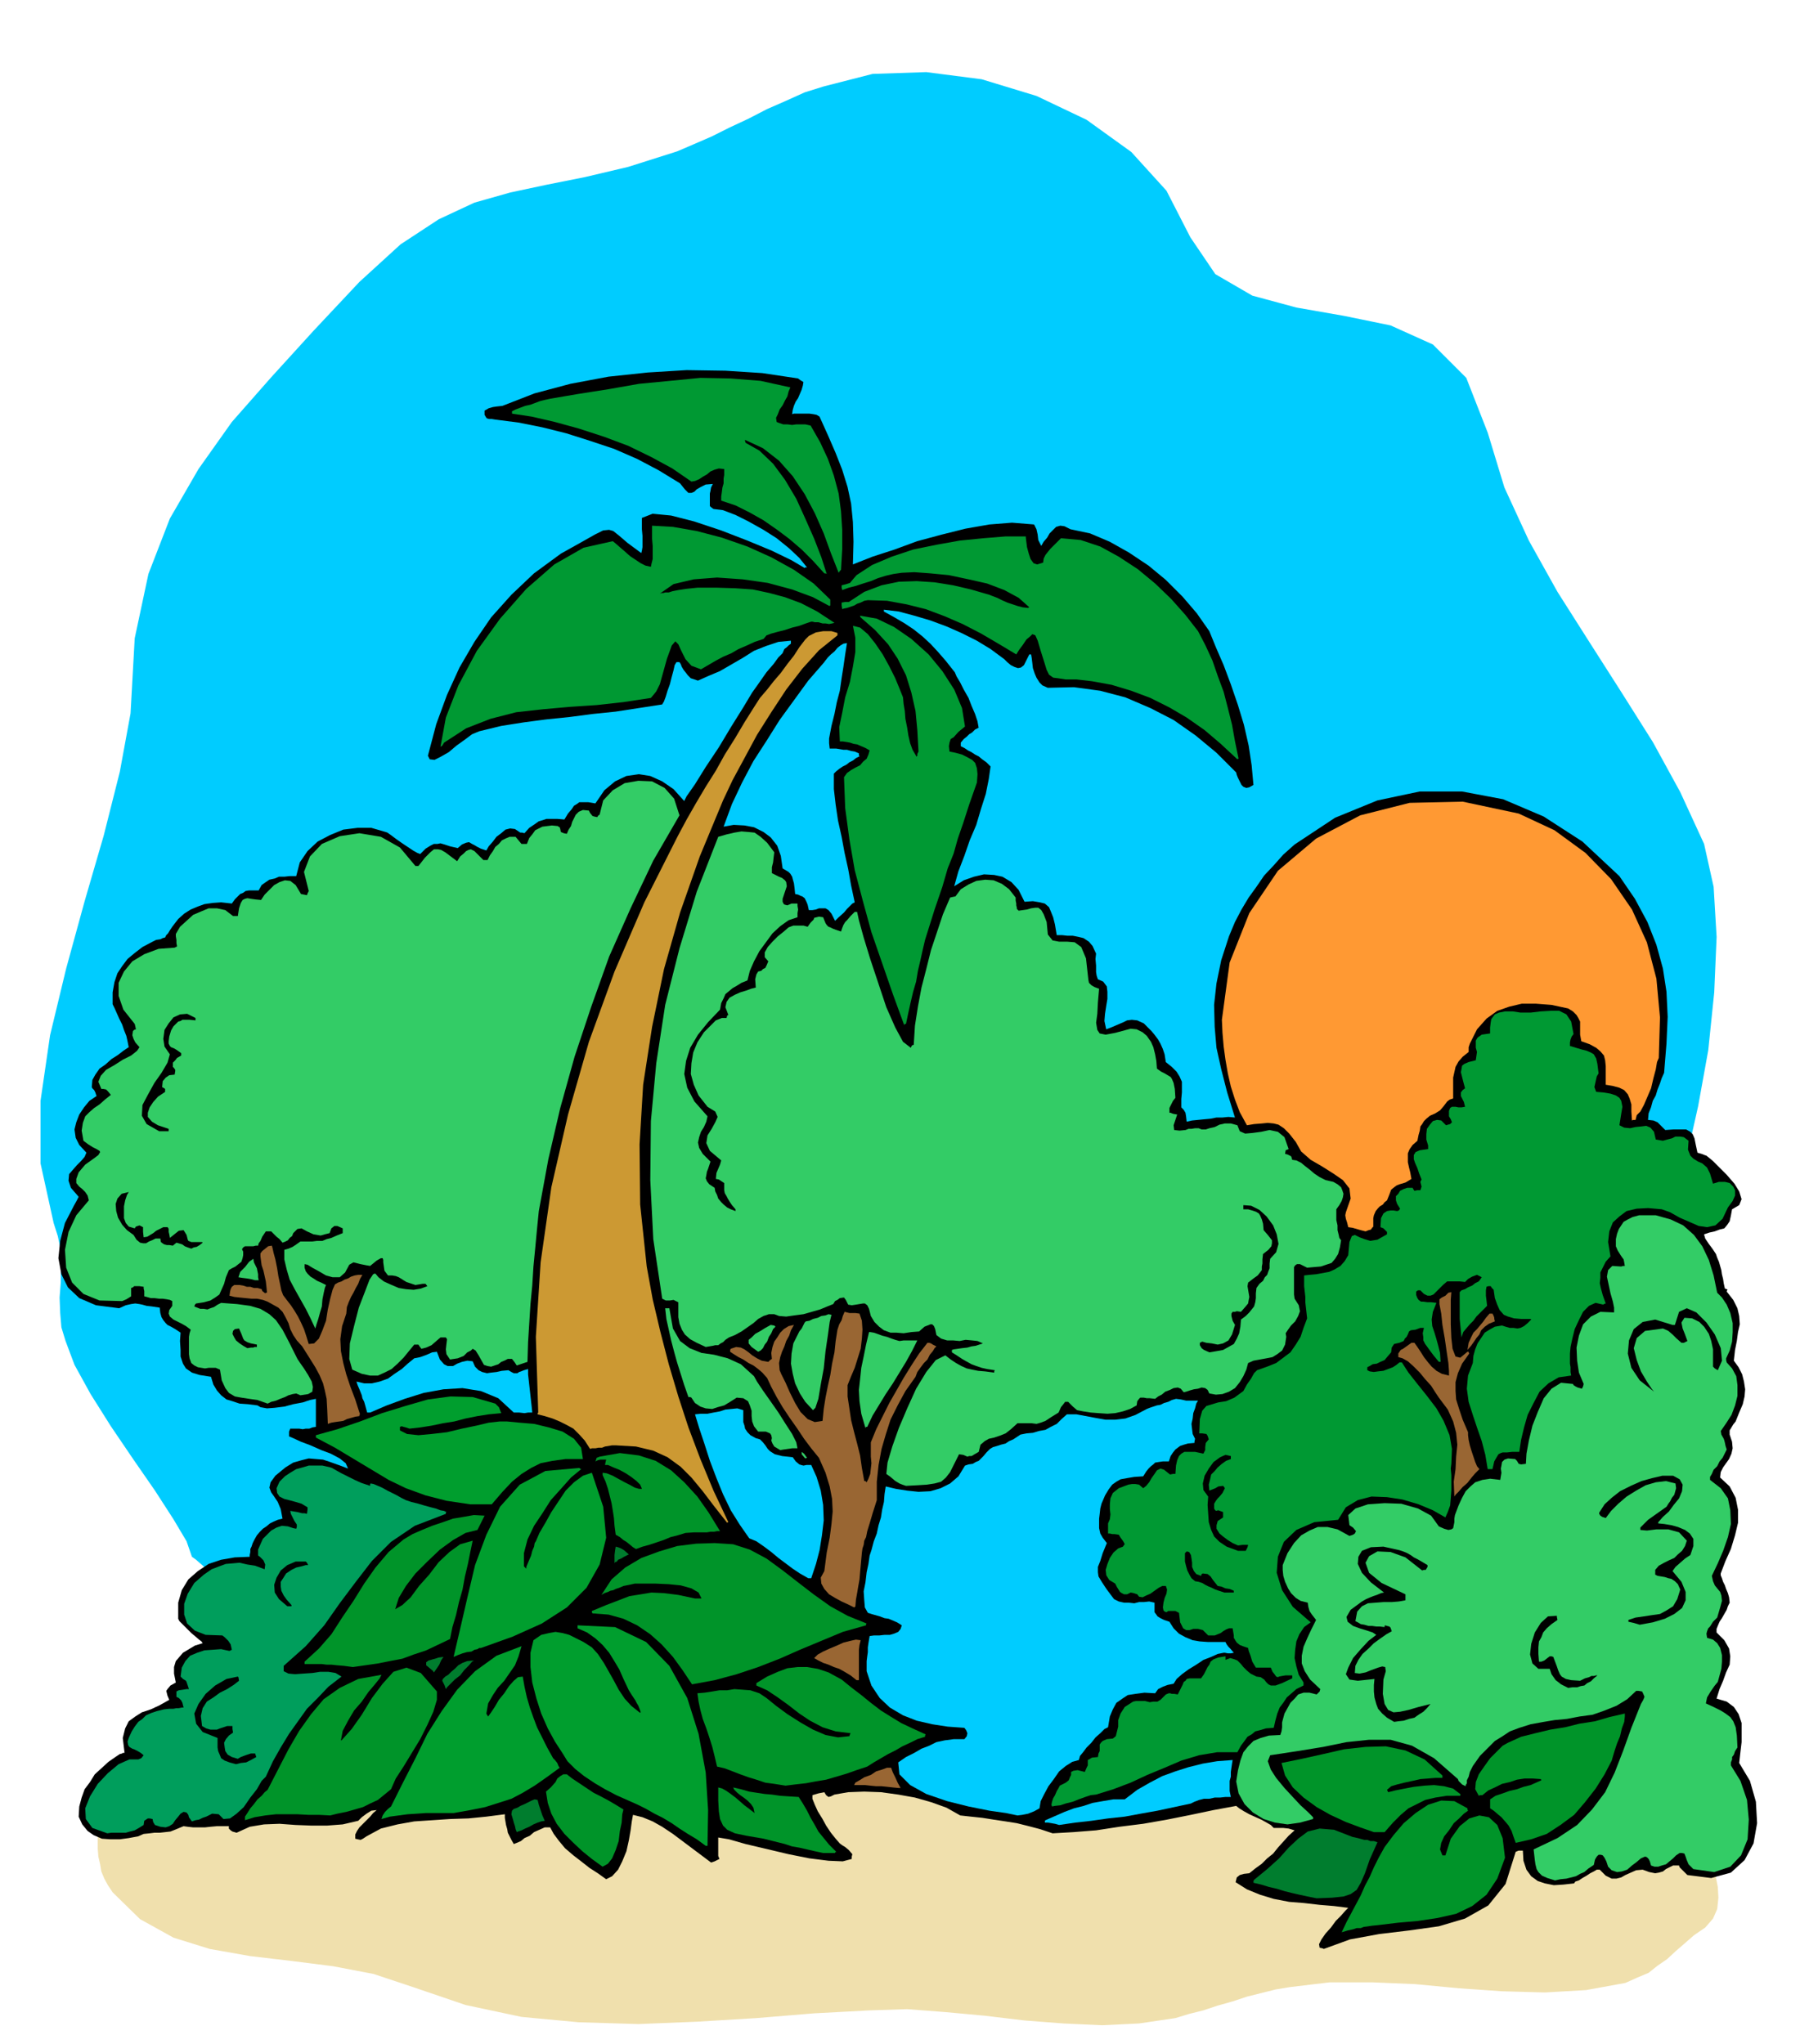
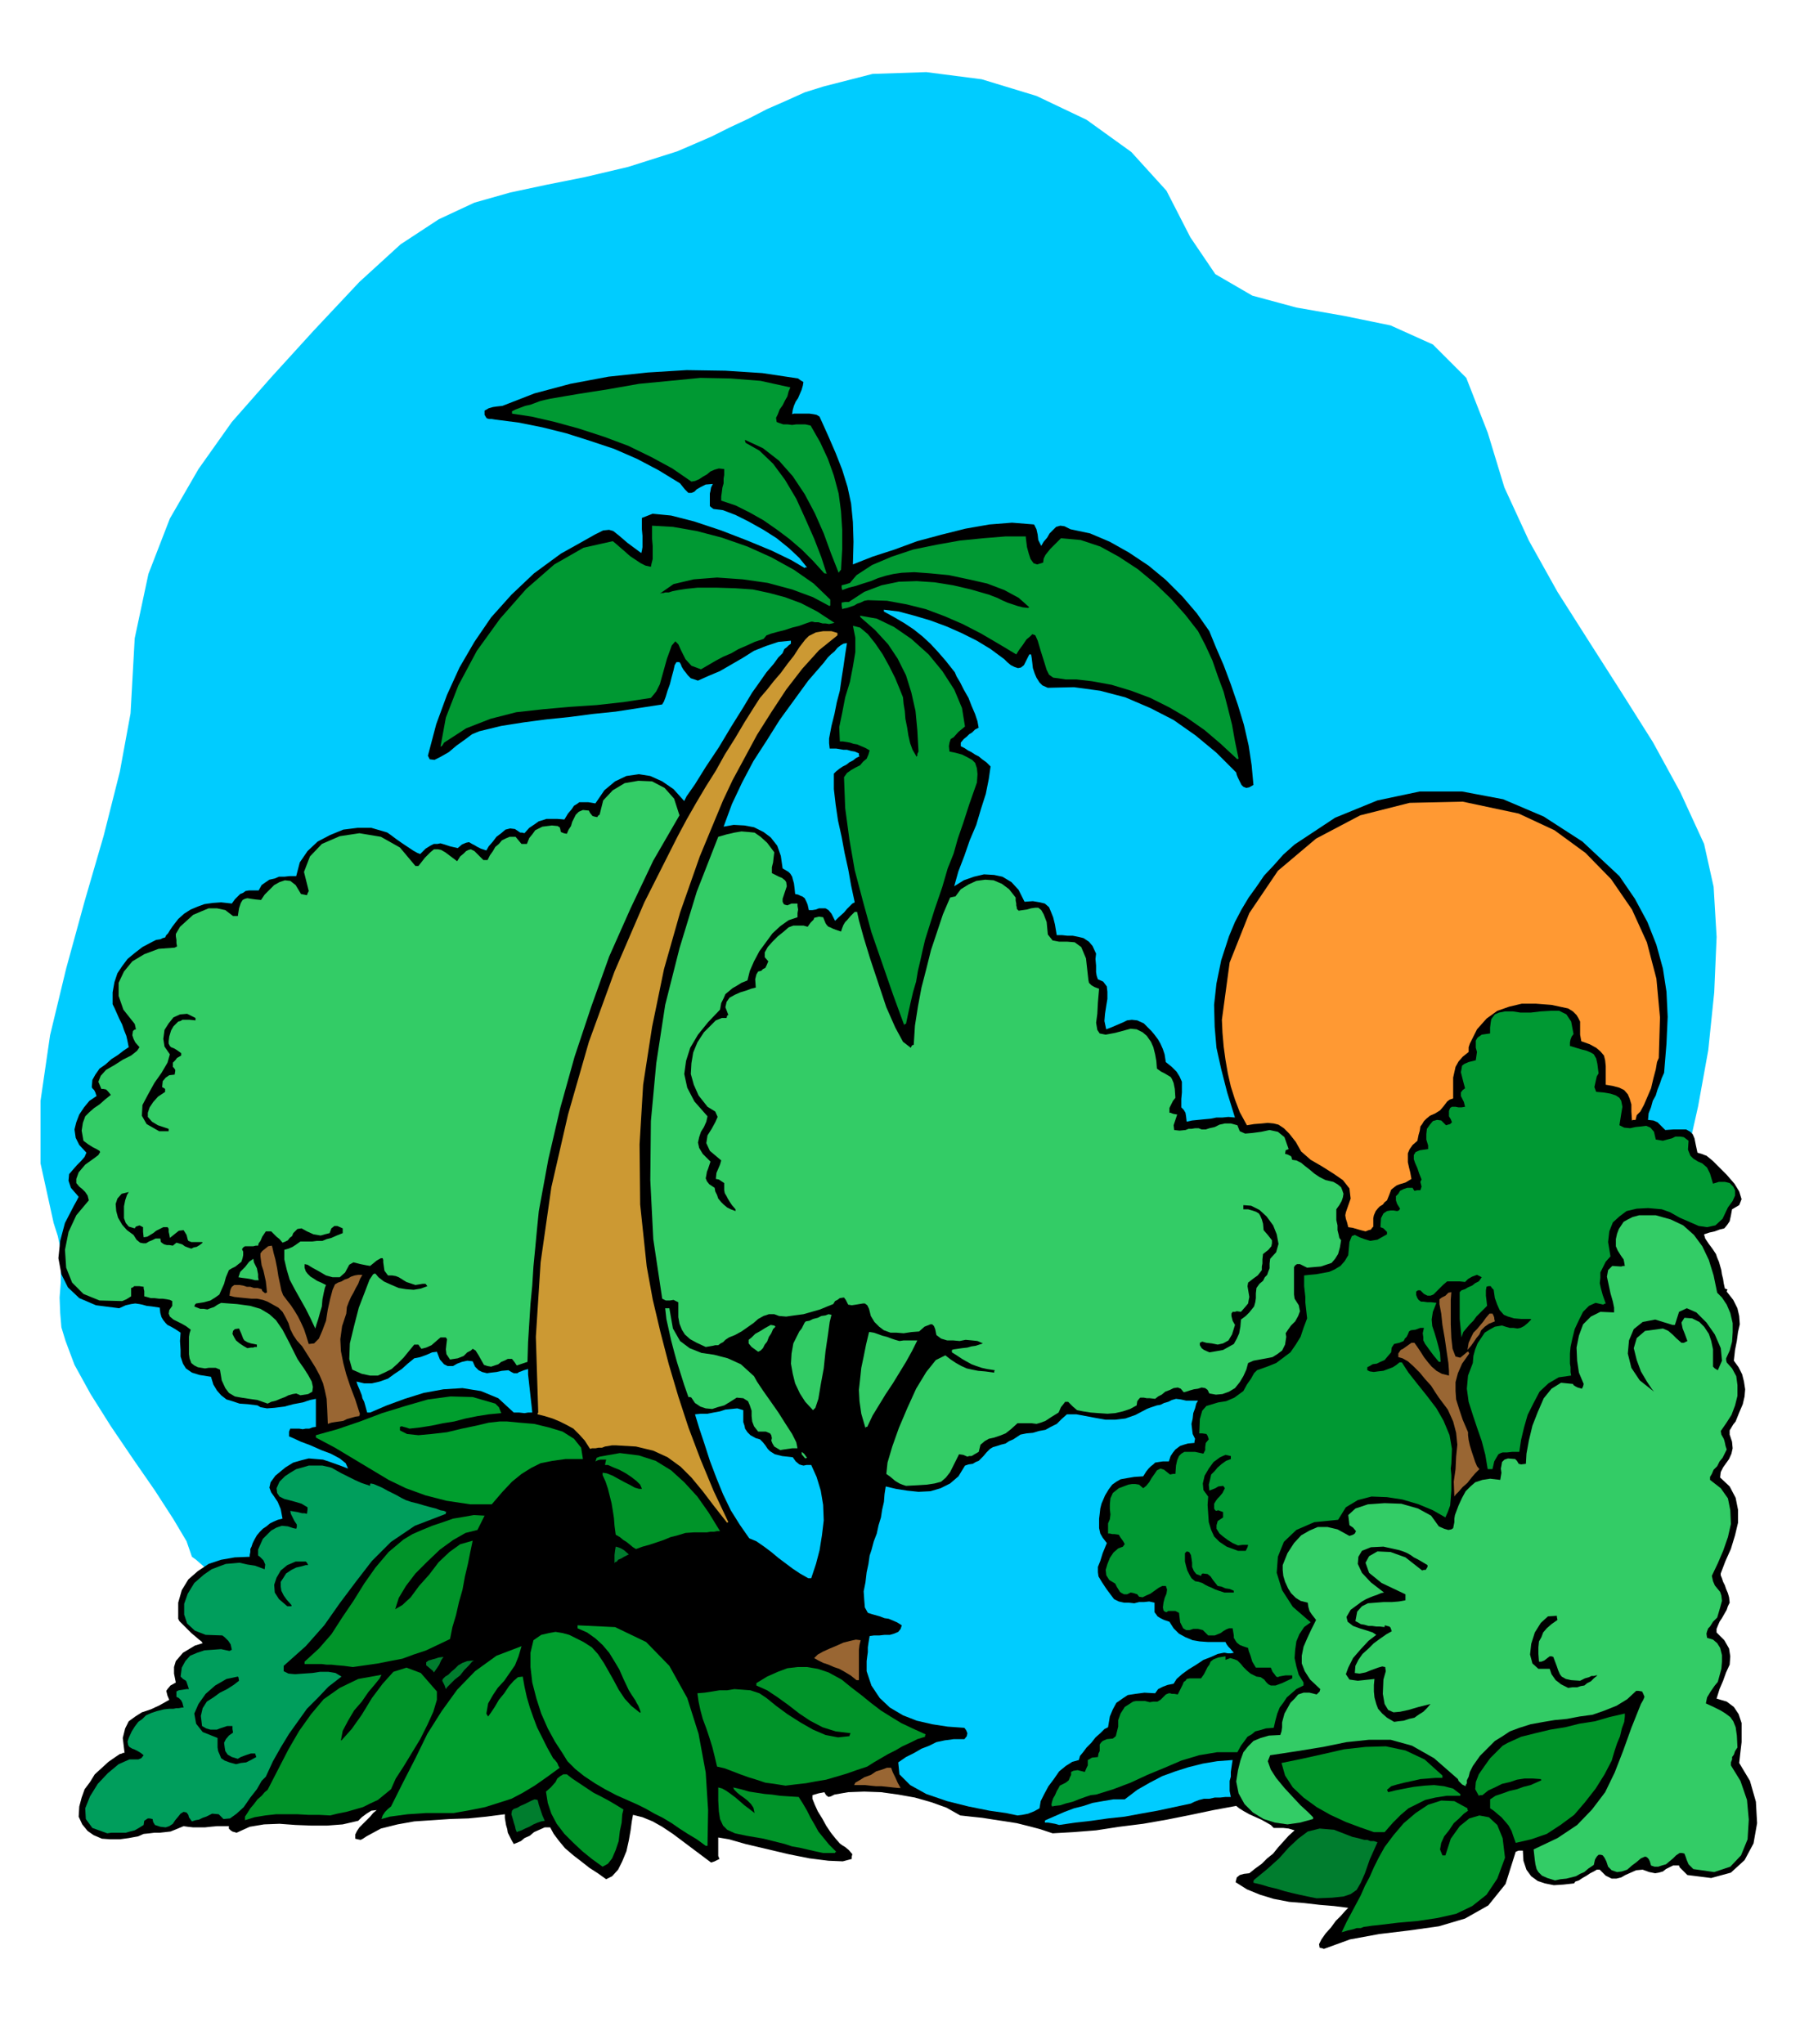
<svg xmlns="http://www.w3.org/2000/svg" width="490.455" height="554.139" fill-rule="evenodd" stroke-linecap="round" preserveAspectRatio="none" viewBox="0 0 3035 3429">
  <style>.pen1{stroke:none}.brush2{fill:#0cf}.brush3{fill:#000}.brush4{fill:#009429}.brush5{fill:#007d2e}.brush6{fill:#3c6}.brush7{fill:#009e2e}.brush9{fill:#093}.brush10{fill:#963}</style>
-   <path d="m210 3020 361-50 215-31 215-23 216-16 216-9 215-3 216 4 217 10 218 18 38 3 45 7 48 9 51 13 49 13 49 14 45 14 40 15 24 9 27 9 27 7 29 9 26 8 27 11 24 13 21 18 1 16 4 19 4 19 4 20 1 18-2 19-7 16-13 15-19 13-16 14-15 13-14 13-16 11-15 12-19 8-20 9-66 12-69 4-72-2-72-5-74-7-72-3h-71l-67 8-24 4-24 6-24 6-24 8-25 7-24 8-24 6-23 7-61 9-62 3-65-3-65-5-67-8-65-6-65-5-62 2-94 5-97 8-99 6-99 4-100-3-96-9-94-20-88-30-66-22-68-13-71-9-68-8-68-12-61-19-56-31-46-45-8-12-6-11-5-12-2-12-3-13-1-13v-27l4-2 7-5 7-8 8-8 7-10 7-9 4-8 2-5z" class="pen1" style="fill:#f0e0ad" />
  <path d="m2449 2852-20 4-33 13-42 19-47 23-48 22-41 23-33 19-17 14-12 3-21 5-28 6-30 7-31 6-26 7-19 6-6 7-33 10-43 7-53 3-55 1-58-3-54-5-48-6-37-7-3-7-5-4-9-2h-28l-8-1-5-3-4-9-9-5-14-5-15-3-17-3-16-2-14-2-9-1-80-24-81-20-85-21-84-17-86-17-84-15-84-13-80-10-40-9-40-14-42-17-41-17-43-18-43-14-43-10-42-3-6-9-15-16-22-22-24-25-25-25-22-21-17-15-7-5-9-26-22-37-31-48-36-52-38-56-34-54-27-49-15-40-7-23-2-24-1-26 2-26v-53l-5-24-7-22-22-100v-105l16-110 27-112 31-113 32-110 27-107 18-98 7-126 23-108 36-93 48-83 56-79 66-75 71-78 77-82 69-63 64-42 60-28 60-17 61-13 65-13 72-17 82-26 28-12 30-13 30-15 32-15 31-16 32-14 31-14 32-10 82-21 90-3 93 12 92 28 84 40 75 54 59 65 40 78 42 62 62 36 74 20 80 14 78 16 71 32 56 56 36 92 28 92 41 89 48 86 54 85 53 83 53 84 46 84 40 87 16 72 5 84-4 93-10 97-17 94-20 89-23 78-23 64-37 87-39 99-42 104-42 108-44 105-43 99-45 88-42 75z" class="pen1 brush2" />
  <path d="m2221 3270-2-1-5-1-1-6 4-8 7-10 9-10 8-11 9-9 7-8 5-5-24-3-24-2-26-3-25-2-26-5-23-7-22-9-19-12 2-8 5-4 7-2 9-1 10-8 11-8 9-9 10-8 8-10 9-10 9-10 10-9-10-3-9-1h-16l-5-5-7-4-9-5-9-4-11-5-9-5-8-5-5-4-38 7-38 8-40 8-40 7-40 5-39 6-38 3-35 2-21-7-19-5-20-5-19-3-20-3-19-3-19-2-18-2-23-13-25-9-28-8-28-5-29-4-28-1-27 1-23 4-6 3-4 1-4-3-3-5-10 2-10 3v6l4 10 5 11 8 13 6 11 8 12 8 10 7 8 4 3 5 3 6 5 6 7-1 4v4l-15 4-24-1-32-4-35-7-38-9-34-8-28-8-18-3v31l2 5-8 4-6 2-16-12-16-12-16-12-16-12-18-12-16-9-17-7-16-4-2 11-2 15-3 17-4 18-7 17-7 14-10 11-10 5-14-10-14-9-14-11-13-10-14-12-10-12-9-12-6-11h-9l-9 4-9 4-7 6-9 4-6 5-7 3-5 2-4-7-3-6-3-6-1-6-2-7-1-6-1-6v-6l-31 4-30 3-31 1-30 2-30 2-28 5-28 7-24 13-6 4-4 2-5-1-4-1v-7l3-6 4-6 6-6 6-6 6-6 5-6 6-5-9 1-8 5-8 6-6 6-26 6-26 2h-27l-26-1-27-2-26 1-24 4-22 10-7-2-3-2-3-3v-4h-20l-11 1-9 1h-20l-9-1-7-1-12 5-10 4-9 1-9 1h-9l-8 1-10 1-9 4-16 3-15 2h-16l-14-1-14-6-10-7-9-11-6-13 1-17 4-15 5-14 9-12 8-13 11-10 12-11 13-9 6-4 4-1 1-1h3l-3-25 4-16 6-12 11-8 11-7 15-5 15-7 16-9-3-7-1-4-1-4 2-3 5-6 9-5-3-15v-11l3-10 6-7 6-7 10-6 10-6 13-4-2-3-4-3-7-6-6-5-8-8-6-6-6-6-2-4v-27l6-21 11-18 16-14 18-12 21-7 23-4 25-1v-3l1-5v-5l2-4 2-6 3-6 4-7 5-6 5-5 6-4 6-5 6-3 7-3 8-2-3-16-5-12-6-9-5-7-3-8 2-9 8-11 17-14 13-8 14-4 12-3 12 1 12 1 12 4 14 5 16 6-4-9-10-8-15-8-16-6-18-8-16-6-13-6-7-3v-8l2-5h15l6 1 5-1h6l5-2 6-1v-47l-10 2-12 4-16 3-15 4-16 2-13 1-11-2-5-3-16-2-14-1-12-4-10-3-9-7-7-8-6-10-4-13-19-3-13-4-10-7-5-8-4-12v-11l-1-15 1-14-9-6-7-4-6-3-3-3-4-5-3-5-2-7-1-9-13-2-9-1-7-2-5-1-7-1-7 1-9 2-11 5-39-5-28-12-19-18-11-22-5-27 3-29 8-30 15-29 5-9 3-6-13-15-4-12 1-11 6-7 7-8 7-7 6-7 3-7-12-13-6-12-2-14 3-12 5-13 8-12 9-11 12-8-2-6-2-4-3-3-1-2 1-12 5-9 7-10 10-7 10-9 11-7 9-7 9-6-2-10-2-9-4-10-3-9-5-10-4-9-4-9-3-6v-20l3-17 5-15 8-12 9-12 12-10 13-10 17-9 6-3 7-1 4-2 4-1 2-4 3-3 3-5 4-6 10-13 10-9 11-7 12-5 11-4 14-2 14-1 18 2 5-7 5-5 4-4 5-2 4-3 6-1h16l5-9 7-5 6-4 9-2 7-3h9l9-1h11l6-23 13-19 17-16 21-11 22-9 24-3h23l24 7 3 1 7 5 8 6 10 7 9 6 9 6 7 4 5 2 9-9 8-5 6-3h6l5-1 7 2 9 3 13 3 7-6 7-3 5-1 5 3 4 2 5 3 6 3 9 3 4-7 7-8 6-8 8-6 7-6 8-2 8 1 9 6h3l4 1 8-9 9-6 7-5 7-2 6-2h18l12 1 6-10 6-7 4-6 5-3 4-3h15l12 2 15-22 18-15 19-9 21-3 19 3 20 9 19 13 18 20 4-8 14-20 18-29 22-33 21-35 20-32 15-25 10-14 14-20 12-14 8-11 7-7 3-7 4-3 3-3 4-3v-5l-21 2-21 7-20 8-19 12-19 11-19 11-19 8-18 8-6-2-6-2-5-5-3-4-4-5-3-5-2-5-2-3h-5l-3 5-2 9-3 11-3 12-4 11-3 10-3 8-3 5-39 6-39 6-39 4-38 5-39 4-38 5-38 6-37 9-12 5-12 9-14 10-13 11-14 8-10 5-8-1-3-6 14-53 18-49 21-46 25-43 28-41 34-38 38-36 45-33 34-19 23-13 14-7 10-1 7 2 10 8 14 12 23 17 1-4 1-6v-19l-1-11v-19l18-7 31 3 39 10 45 15 44 17 41 17 33 16 22 13 1-1h3l-13-16-17-16-21-17-22-14-25-14-22-11-21-8-16-2-4-3-2-2v-21l1-4 1-6 3-6-12 1-8 4-7 4-4 4-5 2h-5l-6-6-8-10-36-22-36-19-39-17-39-13-41-13-40-10-40-8-39-5-6-1h-4l-4-1-1-1-3-5v-7l7-4 7-2 7-1 9-1 54-21 60-16 64-12 66-7 65-4 65 1 62 4 60 9 4 3 5 3-1 6-2 7-3 7-3 7-4 6-3 7-2 7-1 7 3-1h26l7 1 5 1 5 3 14 31 13 30 11 28 9 29 6 28 3 31 1 33-1 38 33-13 37-12 38-14 41-11 40-10 40-7 38-3 37 3 4 8 2 9 1 9 5 10 4-7 6-7 4-7 6-6 5-5 7-2 7 1 10 5 33 7 33 14 32 18 33 22 29 24 28 28 24 28 21 30 11 27 13 30 12 32 12 35 10 33 8 35 5 33 3 33-7 4-5 1-5-2-3-3-3-6-3-6-2-5-1-4-33-33-35-29-37-26-39-20-42-18-42-11-44-6-44 1-9-4-5-5-5-8-3-7-3-9-1-9-1-8-1-6h-3l-5 10-4 8-5 4-5 1-6-2-6-3-6-5-5-5-23-17-23-14-26-13-25-11-27-10-27-8-26-7-25-3v3l18 10 17 10 15 10 15 12 13 12 13 14 13 15 15 19 3 7 6 10 6 12 8 14 5 13 6 14 4 12 2 11-6 3-5 5-5 3-4 4-5 4-5 6v6l6 3 6 4 6 3 6 4 6 3 6 5 7 5 7 7-3 21-5 25-8 25-8 27-11 26-9 26-10 26-7 25 16-10 17-6 17-4 17 1 14 3 15 9 12 13 10 20 14-1 12 2 8 2 7 6 3 7 4 10 3 12 3 18h9l9 1h9l10 2 8 2 9 6 6 7 6 13-1 9 1 11v11l1 6 2 6 9 4 6 8 1 9v12l-2 12-2 13-1 12 3 14 8-3 7-3 7-3 7-3 6-3 8-1 9 1 11 5 6 6 7 7 5 6 6 8 4 7 4 9 3 9 2 13 10 8 8 8 5 8 4 9v18l-1 11v14l4 4 3 5 1 6 1 9 9-2 10-1 10-1 11-1 10-2h10l10-1 11 1-13-42-10-39-8-36-3-35-1-37 4-36 8-39 13-40 10-24 11-21 12-20 13-18 13-19 16-17 16-18 19-17 68-45 71-29 71-15h71l69 13 68 29 65 42 62 58 26 38 21 39 15 38 11 40 6 39 2 42-2 45-4 49-4 9-3 9-4 10-3 10-5 9-3 11-4 10-1 11 9 1 7 3 5 5 8 8 14-1h21l7 4 4 4 3 7 2 10 3 14 7 2 5 2 3 1 5 4 6 5 11 11 12 12 13 15 8 13 4 13-4 10-12 7-2 11-2 9-4 6-5 6-8 2-8 3-9 2-9 3 2 7 6 9 6 8 6 9 2 6 3 7 2 7 2 7 1 7 2 8 1 7 2 9 3 1 2 1h-1l-1 3 11 14 7 14 3 13 1 14-3 13-2 15-3 15-2 18 8 11 6 12 3 12 2 13-1 12-3 13-6 14-6 15-4 5-3 5-3 5v7l4 12 1 11-2 9-4 9-5 7-5 7-4 8-1 9 16 15 10 19 4 20v22l-5 21-7 23-9 20-8 21v3l2 5 2 6 3 6 2 6 3 7 2 7 1 9-3 6-2 6-4 7-4 7-4 6-3 7-2 5v6l13 13 8 14 2 13-1 14-6 13-5 14-6 14-5 16 17 5 12 9 8 12 5 15v32l-2 17-2 18 18 30 10 35 2 36-6 34-15 28-23 21-33 9-40-5-7-7-3-3-3-3-1-3h-10l-6 3-6 3-5 4-7 2-6 1-10-2-11-4-11 1-9 4-9 4-7 4-8 2h-8l-10-5-10-10h-5l-5 3-6 3-6 4-7 4-6 4-6 2-2 3-18 2-16 1-15-3-12-4-11-8-8-11-5-15-1-17h-7l-5 2-17 54-29 36-39 22-44 13-50 7-50 6-49 9-44 16z" class="pen1 brush3" />
  <path d="m2251 3242 8-17 8-15 8-15 8-15 7-16 8-15 7-16 8-16 10-18 15-20 17-20 20-17 21-14 22-7 22 1 22 12v2l1 2-7 5-8 8-9 8-8 12-8 10-5 11-2 11 4 10h5l9-28 15-21 16-13 17-5 16 3 14 13 9 22 4 33-13 35-18 27-24 19-27 13-31 7-33 5-34 3-33 4-10 1-7 1-7 1-5 2h-7l-6 2-9 2-10 3z" class="pen1 brush4" />
  <path d="m2209 3185-15-3-14-3-13-3-12-3-13-4-13-3-13-4-13-3v-3l1-2 22-18 20-18 16-18 16-15 16-12 20-5 24 2 31 12 9 2 11 3h5l5 2h6l6 2-13 29-8 23-7 16-7 12-10 7-12 4-19 2-26 1z" class="pen1 brush5" />
  <path d="m2609 3155-13-4-9-4-6-6-3-5-2-8-1-7-1-9-1-9 40-19 33-22 25-26 22-29 16-33 14-36 14-39 16-40 4-7 2-5-2-5-2-4-6-1h-4l-15 14-18 11-20 8-20 7-22 3-21 4-21 2-18 3-22 4-19 6-16 6-12 8-13 8-12 12-13 13-12 17-5 10-2 8-3 6v5l-2 3v2l-6-3-3-3-3-3-1-3-40-35-37-21-36-10h-36l-38 4-39 8-43 7-46 7-4 10 5 14 9 14 14 17 13 14 14 15 12 11 9 9v3l-22 6-21 3-21-3-19-6-18-11-14-14-10-18-4-20 3-19 4-16 5-14 8-10 9-9 12-5 14-4 19-1 2-6 1-7v-8l1-4 3-11 5-9 5-9 7-7 6-7 9-3h10l12 3 5-5 1-4-17-16-9-14-5-13v-13l3-15 6-14 7-15 8-16-7-9-4-6-2-7-1-7-12-3-8-5-8-8-5-8-5-11-3-10-1-10v-8l8-20 11-17 12-13 14-8 14-6h16l17 4 20 11 6-2 3-2 1-2 1-2-5-6-6-4-2-17 12-11 21-7 28-2 28 1 28 8 22 12 13 18 9 4 7 2 5-1 3-2 1-5 1-5v-6l1-6 6-16 6-13 6-11 8-8 8-7 12-4 13-2 17 2 1-6 1-6-1-7 1-5 1-6 4-4 6-2 12 1 3 3 3 5 4 1 8-1 1-17 4-22 6-25 9-23 10-23 13-16 16-10 20 2 1 2 3 2 4 2 7 2 2-4 1-4-8-19-3-20-1-22 4-20 7-19 13-13 16-8 23 1v-8l-2-10-4-14-3-14-3-14 2-11 7-7 15 1 3-1h3l-1-6-1-5-3-4-2-3-5-8-3-7v-12l2-9 3-8 4-6 4-6 7-4 8-4 11-3h28l25 7 21 10 18 16 14 19 11 23 8 26 6 29 8 8 8 12 6 14 4 17v15l-1 16-4 15-6 13v3l1 4 9 10 7 13 2 15v18l-4 16-6 16-9 14-9 13 1 6 4 7 1 3 1 4 1 5 2 6-3 6-4 8-5 6-4 8-6 6-3 7-3 5v5l18 14 12 17 4 20 1 23-5 22-8 23-9 21-10 21 2 9 3 7 4 5 5 6 2 6 1 9-3 11-5 17-7 7-5 8-3 3-2 5-1 4 1 7 10 3 7 6 5 8 3 12v11l-1 12-3 11-3 11-5 6-7 10-6 10-2 10 13 6 12 6 8 5 8 6 5 7 4 10 2 14 1 20-4 6-2 6-3 4v4l-2 5v5l16 26 11 32 3 33-2 33-11 27-18 19-27 9-35-5-8-8-3-7-2-6-2-5-4-1h-4l-6 4-5 5-6 5-6 5-7 2-6 2h-6l-6-2-2-7-2-4-3-3-3-1-7 3-7 6-8 6-8 7-9 3-8 1-9-3-6-6-3-9-3-6-3-4-3-1h-4l-3 3-3 5-2 9-9 6-7 6-7 3-7 4-8 2-8 2-10 1-9 2z" class="pen1 brush6" />
  <path d="m1011 3132-18-13-16-13-16-15-14-14-13-17-9-17-6-18-3-19 8-7 8-9 3-6 5-4 5-3h6l9 7 12 8 12 8 12 8 12 6 13 7 12 7 13 8-2 8-1 14-3 14-2 17-5 15-6 14-7 9-9 5zm370-23-14-3-13-3-13-3-12-2-12-4-12-3-12-3-12-3-29-5-19-4-13-6-7-7-5-11-2-13-1-18v-22l7 2 7 4 7 5 8 6 7 6 8 7 8 6 9 7-2-9-4-6-6-6-5-4-7-5-5-4-5-5-2-4 13 3 14 4 13 2 13 2 12 1 14 2 15 1 16 1 7 11 7 12 6 12 7 12 6 11 9 11 9 11 12 12-2 1v1h-20z" class="pen1 brush4" />
  <path d="m1184 3097-15-11-15-9-14-9-13-9-15-9-14-7-14-8-14-7-18-8-18-8-19-10-17-10-18-12-15-12-13-13-8-13-13-20-12-22-11-25-8-25-7-27-3-26v-24l5-21 13-9 13-3 11-2 12 2 11 3 12 6 12 6 14 9 10 11 10 15 8 14 9 16 8 15 10 15 11 12 15 12v-1h1l-2-6-2-5-3-5-2-4-6-9-5-8-9-19-7-16-9-15-8-13-11-13-12-11-14-10-16-7v-5l63 3 52 25 39 40 30 54 19 60 12 65 4 63-1 60h-3z" class="pen1 brush7" />
  <path d="m2543 3092-4-11-3-9-5-9-5-6-7-8-6-5-7-6-6-4v-15l9-6 12-4 11-4 13-3 11-4 12-3 9-4 9-4-1-2-14-1h-13l-13 2-12 4-13 3-12 6-11 5-10 8h-4l-2 1-6-11 1-12 5-13 9-13 10-14 11-11 10-10 9-5 22-10 24-6 25-6 25-4 24-6 26-4 24-7 26-6v5l-1 9-4 11-3 13-5 12-4 12-3 10-2 7-12 23-15 24-18 23-18 21-23 17-23 15-26 9-26 6z" class="pen1 brush4" />
  <path d="m180 3076-25-9-11-15-1-18 8-20 13-21 17-18 18-15 18-8h15l5-2 4-5-5-4-5-3-6-3-3-1-5-3-2-3-1-6 2-6 5-11 5-8 6-8 7-5 6-6 9-4 9-3 12-3 9-1h7l5-1h4l5-1h3l-2-8-2-4-4-4-4-2v-9l4-2 7-1 6-1h4l-2-6-1-3-1-3-1-2-5-3-4-4 2-15 6-11 8-9 12-5 12-4 14-1 14-1 14 3 2-1 2-1-2-9-4-6-6-6-4-3-28-1-18-7-13-12-5-15v-18l6-17 11-18 16-14 13-9 13-5 11-4 12-1 11-1 13 3 13 2 16 6 1-8-3-7-6-6-3-2v-10l4-9 4-9 7-7 7-7 9-5 9-3 10 1 9 3 5 1 1-3v-4l-4-6-3-6-3-6-1-5 6 1 6 1 4 1 4 1h4l4 1 1-7v-4l-10-6-10-3-11-3-8-2-8-4-4-6-1-8 5-11 9-9 9-6 10-6 11-3 10-3h23l13 3 3 1 7 4 9 5 12 6 10 5 11 5 9 3 6 2v-3l1-1 5 1 7 3 7 3 9 5 8 4 8 4 7 4 8 4 9 3 12 3 10 3 11 3 8 2 8 3 6 1 4 2-1 1v2l-52 20-40 27-32 32-27 35-27 36-26 37-31 35-37 33v9l8 4 11 1 14-1 15-1 13-2h14l12 2 10 6-22 17-18 19-18 18-15 21-15 21-14 23-13 23-12 26-7 7-8 14-11 14-11 16-12 11-11 8-11 1-8-8-11-1-10 5-6 2-6 3-6 1-6 2-5-7-1-4-3-4-5-1-5 3-4 5-5 6-4 6-6 4-6 2-9-1-9-3-3-5-1-5-5-1h-3l-6 4-1 7-8 5-7 4-8 2-7 2h-24l-7 1z" class="pen1" style="fill:#009e5c" />
  <path d="m867 3074-2-5-1-5-2-6-1-4-3-10 1-6 3-3 6-2 5-3 7-3 6-3 6-3 5-2 5 1 2 8 3 9 3 9 4 9-6 1-6 2-7 3-7 4-7 3-6 3-6 2-2 1z" class="pen1 brush5" />
  <path d="m2305 3074-23-8-24-9-26-12-23-13-22-16-18-17-13-20-6-21 34-7 36-8 35-8 36-4 34-1 33 7 32 15 30 27v4h-12l-12 1-13 1-13 3-14 3-12 3-10 3-7 6 1 2 1 2 12-3 15-3 16-3 18-2 16-1 17 2 15 4 13 10h-1v2h-23l-19 3-17 4-14 7-14 7-13 11-13 13-14 16h-18z" class="pen1 brush4" />
  <path d="m1777 3062-7-2-6-1-6-1h-5v-3l1-1 16-7 16-7 16-6 16-4 15-5 17-3 18-3h19l21-16 21-12 21-11 22-8 22-7 24-6 24-4 26-2-1 6-1 7-1 7v8l-2 7v17l2 10h-9l-9 1h-9l-9 2h-9l-8 2-8 3-6 3-28 6-28 6-28 5-27 5-28 3-28 4-27 3-27 4z" class="pen1 brush2" />
  <path d="M411 3054v-6l4-6 5-8 6-7 6-8 7-6 5-6 5-4 18-35 17-33 18-31 20-28 21-25 27-19 31-15 39-7-3 6-8 10-11 13-11 16-13 15-10 17-9 17-3 16h1l17-19 17-24 17-28 18-24 18-20 22-7 24 9 27 31v14l-6 20-10 22-12 24-14 23-14 23-13 20-8 18-11 9-11 9-13 6-12 6-14 4-14 4-15 3-12 3-19-1h-18l-18-1h-36l-18 2-18 3-16 5z" class="pen1 brush4" />
  <path d="m640 3052 2-6 4-6 5-5 5-4 20-40 21-41 20-41 24-38 26-36 30-31 36-26 42-16-5 17-6 15-9 13-9 13-11 12-8 12-8 14-3 17 1 2 2 3 5-7 6-9 7-12 9-11 8-12 8-9 7-6 8-1 3 17 4 18 5 17 6 17 6 16 9 18 8 16 10 18 3 3 4 5 2 5 2 3-22 16-20 14-20 12-19 10-22 7-22 7-25 5-28 5h-47l-15 1-15 1-15 2-15 2-14 4z" class="pen1 brush7" />
  <path d="m1707 3046-19-4-28-4-35-7-36-9-35-12-27-15-18-18-2-20 13-9 14-7 12-7 13-5 12-6 14-3 15-2h18l4-5 1-5-2-5-3-4-28-2-26-4-26-6-23-9-22-13-17-16-14-21-8-24v-17l1-8 1-7v-8l1-7 1-6 1-6 7-1h9l9-1h9l7-2 7-3 4-5 2-6-8-5-7-3-7-3-7-1-8-3-7-2-7-2-6-2-5-9-1-12-1-15 3-15 2-17 3-14 2-14 3-9 4-15 5-13 3-14 4-13 2-13 3-13 1-13 2-13 17 4 19 3 19 2 20-1 17-5 16-8 14-12 11-18 6-2 7-1 5-3 5-2 4-4 4-4 5-6 6-6 5-3 7-2 6-2 8-2 6-4 7-3 6-4 6-4 10-2 11-1 10-3 11-2 9-5 10-5 8-8 9-8h16l16 3 16 3 17 3h16l17-2 17-6 19-10 5-2 6-2 6-2 6-1 6-3 7-2 6-3 7-2 8 1 9 2h20l-3 5-2 8-3 8-1 9-2 9 1 9 1 8 4 8-1 5v2l-11 1-7 2-6 2-4 3-4 3-4 5-4 6-3 9h-10l-7 1-6 1-3 3-4 3-4 4-4 5-5 8-15 1-12 2-11 2-7 4-7 5-6 8-6 10-6 14-2 8-1 9-1 8v16l2 9 4 7 7 9-7 17-4 13-4 10v9l1 7 6 10 8 12 12 16 8 4 9 2h8l9 1 8-2h8l9-1 9 2v16l3 4 2 3 5 3 6 3 9 3 7 11 9 9 11 6 12 5 12 2 14 1h29l2 4 3 4 3 3 6 7-5 1h-5l-5-1h-2l-10 2-11 5-13 5-12 8-13 8-11 8-9 8-5 8-10 2-8 3-8 4-5 7-18-1-15 2-13 2-9 6-10 7-6 11-5 12-3 18-6 3-7 7-8 7-7 9-8 8-6 8-5 6-2 7-11 3-11 7-11 9-9 13-9 12-7 13-6 12-2 12-9 5-10 4-10 2-8 1z" class="pen1 brush2" />
  <path d="m1765 3031-1-3 1-5 2-6 3-5 3-7 3-5 2-4 2-1 8-4 5-4 2-5 2-4v-5l4-2 7-1 12 3 3-7 2-4v-9l2-1 5-3 10-1 1-6 2-4v-11l2-3 3-3 7-3 10-1 5-4 2-8 2-8v-11l4-11 7-11 14-9 5-1h15l8 2 6-1h7l5-3 3-3 6-6 5-2h2l3 1h4l6 1 5-10 3-6 2-5 3-2 2-3 5-1h19l5-7 3-6 3-6 3-4 2-5 5-4 8-3 12-2v6l8-3 7 2 5 2 6 6 4 5 6 6 6 5 10 5 7 1 6 4 3 4 4 4 4 2h8l11-4 17-8v-5h-11l-6 1-5 1-2 1-3-1-2-3-4-5-3-7h-25l-6-10-3-10-3-8-1-5-9-3-5-2-5-4-2-3-3-5v-4l-1-6-1-6h-6l-5 2-5 3-4 3-5 2-5 2h-11l-9-9-8-2h-8l-6 2h-6l-5-3-5-10-2-16-6-3h-12l-3 2-3-1-2-2-1-5 1-8 2-8 3-7 1-7-2-6h-6l-6 3-7 5-7 5-7 3-6 3-6-1-3-4-6-2-5-1-6 3h-5l-4-2-3-2-5-8-3-6-10-6-5-8-1-9 3-10 4-10 6-9 8-7 8-3 2-3 1-1-2-4-2-3-3-4-3-5-7-1h-4l-4-1h-3v-17l3-7 1-8-1-9v-8l1-10 4-9 10-8 16-6 6-1h6l6 1 7 6 5-4 5-6 4-7 5-7 4-6 6-3 6 2 10 8 5-1h4l1-14 2-9 3-7 4-4 5-3h18l14 3 3-6v-5l1-7 5-6-2-6-2-3-7-1h-5l1-24 4-14 7-8 10-3 10-3 13-2 14-6 15-11 6-11 7-10 5-9 5-5 17-6 15-6 12-9 12-9 9-13 8-13 5-15 6-16-1-9-1-9-1-9v-9l-1-9-1-9v-18l9-1 11-1 11-2 11-2 9-4 10-6 7-8 6-10 2-22 4-10 5-2 8 4 8 3 10 3 12-2 16-9v-4l-6-6-5-2 1-15 4-8 6-4 6-1h5l6 1 3-1 2-3-5-8-2-6v-7l4-4 3-5 6-3 6-2h9l1 2 2 3 5-1h5l2-6-1-4-1-4 2-4-4-10-3-9-4-9-2-6v-7l3-5 7-3 14-2v-6l-3-10v-9l1-9 5-7 5-6 7-2 7 1 8 8 7-2 3-3-2-5-3-5v-9l2-5 3-2h6l5 1h5l6-1-2-8-2-4-3-6v-6l3-4 4-3-3-11-2-8-2-8 1-5 1-6 4-3 7-3 12-3 1-7 1-7-2-7v-12l3-5 7-5 14-2v-10l1-8 1-6 3-4 3-4 7-3 10-2h13l13 2h17l17-2 17-1h14l12 6 8 12 4 21-3 4-2 5-1 5v6l10 3 10 3 8 2 7 3 5 3 4 7 2 9 2 16-3 5-2 9-2 9 3 8 12 1 12 2 9 3 6 4 3 5 2 10-2 12-3 19 8 4 10 1 9-2 10-1 8-1 7 3 6 7 3 13 6 1 6 1 7-2 8-2 6-3h8l6 1 8 6-1 15 4 10 5 5 8 5 7 3 8 7 5 10 5 17 10-3h10l8 2 6 6 3 6v9l-4 9-8 11-9 19-12 11-14 3-14-2-16-7-16-7-16-9-14-5-23-2-19 1-17 4-12 9-11 10-6 15-2 18 4 24-8 9-5 10-4 8v9l-1 9 2 9 3 11 5 14-3 1-1 1-13-3-11 5-10 10-7 14-7 15-4 16-3 14-1 11v17l1 6v8l1 6-21 3-17 10-15 14-10 19-10 20-6 21-5 21-3 20h-12l-9 1h-7l-3 1-4 2-3 5-4 7-3 13h-8l-4-24-6-23-8-23-7-21-7-22-3-22 2-22 8-21 1-12 3-11 4-10 6-9 6-9 8-5 9-5 12-2 6 2 7 2h6l7 1 5-1 6-3 6-5 6-6-1-1h-16l-12-1-10-3-7-3-7-8-4-9-4-11-2-14-3-3-2-3h-4l-3 1-1 6v9l1 8 1 9-6 6-6 6-6 6-5 7-6 6-6 7-5 6-3 9-1-11-1-10-1-10v-45l3-3 6-2 5-3 7-3 5-4 6-3 3-4 2-3-8-4-8 3-7 4-5 5-9-1h-21l-7 6-6 6-5 5-5 5-5 2h-5l-6-3-6-6h-4l-3 2v6l2 5 2 3 4 3h4l7 1h6l9 1-6 15-2 13 1 11 4 12 3 10 3 11 3 12 1 15h-3l-9-11-6-8-5-7-3-4-3-6v-5l-1-7 2-9h-6l-8 3-8 1-3 2-2 5-2 4-3 3-2 4-7 3-9 2-4 6-1 8-6 7-5 6-7 3-6 3-7 1-5 3-4 2v5l4 2 7 1 7-1 9-1 8-3 8-3 6-4 5-4h4l11 17 15 19 16 20 16 21 12 21 10 24 4 23-1 25-1 8 1 11v26l-1 13-1 12-4 11-4 9-21-12-24-10-27-8-26-4-26-1-23 6-20 12-13 21-40 4-30 13-21 20-10 25-2 27 9 29 18 28 30 26-11 8-8 12-5 12-2 14-1 14 3 14 4 14 8 13v5l-12 6-8 7-8 7-6 9-6 8-4 10-3 11-3 13-13 1-10 3-8 2-6 5-7 4-5 7-6 8-6 11h-34l-30 5-30 9-28 12-29 12-28 13-29 11-29 9-9 1-9 3-11 4-10 4-12 3-9 3-9 1-5 1z" class="pen1 brush9" />
  <path d="m1508 3000-10-1-9-1-10-1h-9l-10-1-9-1h-18l2-4 7-4 8-5 11-4 9-6 10-3 8-3h7l3 8 4 8 4 9 5 9h-3z" class="pen1 brush10" />
  <path d="m1318 2996-19-3-15-2-15-5-13-4-14-5-13-5-13-5-13-3-4-17-4-16-5-16-5-15-6-16-4-15-3-14-2-14 12-1 13-2 12-2h13l12-2 14 1 13 1 15 5 12 8 16 13 19 14 22 14 21 12 21 9 21 4 19-2 1-3 1-2-25-3-22-7-21-11-18-12-18-14-18-13-18-12-18-8v-4l18-11 18-8 16-6 17-2h16l18 3 18 6 22 12 16 13 17 13 16 13 17 13 16 10 18 11 19 9 22 10-1 2v2l-13 4-12 6-13 6-12 7-12 6-12 7-12 7-11 7-18 6-17 6-17 5-17 5-18 3-16 3-18 2-16 2z" class="pen1 brush4" />
  <path d="m396 2960-11-3-8-3-6-4-2-5-3-7-1-6v-16l-25-10-11-14-3-17 7-16 12-17 16-14 19-11 19-4 1 1 1 6-9 7-11 7-12 6-11 8-11 7-7 11-3 13 2 17 7 4 7 2h11l5-2 6-2 6-2h9v5l1 6-7 5-5 6-3 6 1 8 1 6 4 6 7 4 10 3 5-3 8-3 9-3h7l1 3 1 3-9 5-8 4-9 1-8 2zm1943-71-12-7-8-7-7-8-3-8-3-11-1-10v-11l1-10-28 3-14-2-6-9 4-11 8-16 13-15 13-14 13-10-6-4-9-3-13-4-11-4-9-7-2-8 7-12 19-14 7-4 7-3 5-2 6-2 7-3 5-1-22-17-15-16-7-15 1-12 6-10 15-6 21-1 27 6 6 2 5 2 4 2 5 3 4 3 6 3 7 4 10 6v3l-3 5h-3l-3 1-28-22-25-9-22-1-14 8-6 11 6 17 21 17 40 19v10l-11 2-12 1h-14l-13 1-13 1-10 5-8 9-3 16 4 2 5 3 6 1 7 2h6l7 1h6l8 1v-2l1-1 3 1 4 1 2 2 2 6-9 5-10 7-11 8-9 9-10 9-7 10-5 10-1 12 8 1 10-2 10-4 11-4 7-2 5 1 1 7-4 14-1 24 3 17 6 10 9 4 11-1 14-3 17-5 20-5-6 7-6 6-8 5-7 5-9 2-9 3-9 1-7 1z" class="pen1 brush3" />
  <path d="m748 2834-2-6-2-4-2-4 1-3 4-4 5-3 5-5 6-5 6-6 7-4 8-3 11-1-3 2-5 6-8 8-7 9-9 7-8 8-5 5-2 3z" class="pen1 brush5" />
  <path d="m2631 2832-6-3-6-3-5-4-4-3-7-10-3-9h-19l-10-9-4-15 2-18 6-19 10-16 12-11 15-1v2l1 5-10 7-8 7-6 7-3 8-4 7-1 10v11l1 13h4l5-2 5-4 4-3h3l3 1 3 8 3 8 2 6 3 7 3 4 7 4 9 2 15 1 8-4 7-2 4-2h4l4-1h2l-6 5-5 5-6 3-5 4-6 1-6 2h-8l-7 1z" class="pen1 brush3" />
-   <path d="m1161 2826-16-24-16-22-19-21-19-17-22-15-23-11-25-7-27-2-1-2v-2l24-10 21-8 18-7 19-3 18-3 21 1 24 3 28 6h11l-5-10-12-7-18-5-20-2-22-1h-35l-9 2-10 2-7 3-6 2-4 2-5 1-4 2-6 2-5 3 17-26 23-20 27-16 30-11 30-9 32-4 31-1 31 2 28 9 28 15 26 19 27 21 26 20 28 20 29 16 32 13-1 1v2l-39 11-36 15-36 15-34 15-36 14-36 12-37 10-38 7z" class="pen1 brush4" />
  <path d="m1437 2819-10-8-10-6-9-5-9-3-9-4-9-3-8-4-7-4 6-6 9-5 11-5 12-5 11-5 12-3 9-2 8 1-2 8-1 8v51h-4z" class="pen1 brush10" />
  <path d="m727 2804-6-5-6-5v-5l4-3 4-1 3-1 4-1 6-2 8-1-4 6-3 7-4 6-5 7-1-1v-1z" class="pen1 brush5" />
  <path d="m592 2797-15-2-12-1-9-1h-8l-8-1h-29v-4l24-22 21-24 18-28 19-28 18-29 19-27 22-26 25-21 15-9 16-7 17-7 18-6 17-6 18-3 17-3 18 1-3 6-3 6-3 6-3 6-20 5-21 12-22 16-21 20-20 20-16 21-12 20-6 19 12-7 14-13 14-19 17-19 16-21 18-17 18-13 21-6-4 19-4 20-5 21-4 22-6 21-5 22-6 20-4 20-21 10-19 9-21 7-19 7-21 4-20 4-21 3-21 3z" class="pen1 brush4" />
-   <path d="m761 2780 11-47 12-52 13-55 19-51 23-47 33-37 43-23 57-5 1 1 2 1-17 14-16 18-18 20-14 22-14 21-11 23-6 23v22l1 1 3 3v-3l2-5 3-7 3-7 2-8 3-7 1-6 2-3 6-14 10-17 10-18 12-18 12-18 14-14 15-11 15-5 19 57 5 52-11 45-22 39-33 33-42 27-49 22-53 19h-3l-3 2-5 1-5 3-8 1-7 2-8 3-7 3z" class="pen1 brush7" />
-   <path d="m2751 2726-10-3-9-2v-3l12-4 14-2 13-2 14-2 11-6 11-7 7-12 5-16-4-9-5-5-6-4-5-1-6-2-6-1-6-1-4-2v-8l6-7 9-5 8-4 9-4 6-6 7-6 5-8 3-9-13-14-18-5h-20l-16 2-11-1v-4l13-13 31-22 3-5 3-4 3-6 4-5 3-11-1-8-16-4-17 2-17 5-16 9-16 10-14 12-12 12-9 12-6-2-3-2-2-3v-2l9-14 12-11 14-11 18-9 18-8 18-5 17-4h18l11 6 5 9-1 11-5 12-9 11-8 11-10 9-7 8-1 1v2l10 1 12 2 11 3 12 5 8 6 6 9v12l-5 15-9 6-8 7-8 7-5 7 15 18 7 17v14l-6 13-13 10-16 8-20 6-22 4z" class="pen1 brush3" />
-   <path d="m1433 2697-10-5-11-5-11-6-10-6-8-9-5-9-1-10 6-11 4-31 5-25 3-23 2-21-1-21-4-21-7-23-11-25-13-16-12-16-12-18-12-17-12-18-10-17-9-17-7-15-8-9-7-6-8-6-8-4-9-6-8-4-8-5-6-4v-3l1-2 9-3 8 1 6 3 7 5 6 5 8 5 8 4 11 2 3-3 3-2-1-10 2-10 3-9 5-7 5-8 6-6 8-5 9-2-5 9-3 9-5 9-3 9-4 9-3 9-2 10 1 12 3 7 7 14 7 16 9 18 9 15 12 12 12 5 13-2 2-20 3-19 4-20 4-18 3-19 4-19 2-19 3-19 3-9 4-7 2-7 3-7 4 1 4 1h10l7 1 4 12 1 15-1 15-2 17-5 16-5 16-6 14-6 15v19l3 20 3 20 5 20 5 19 5 20 3 21 4 22h2l2 2 3-6 3-8 1-9 1-9-1-11v-24l9-22 11-22 11-22 12-21 12-21 13-21 13-20 14-18h3l3 1 3 2 6 3-3 3-3 5-5 6-4 8-6 6-6 8-5 7-3 8-17 24-13 24-12 24-8 25-7 24-5 27-3 28v31l-7 22-5 17-4 13-2 10-3 6-1 7-2 6-1 7-1 11-1 11-1 11-1 12-2 11-2 12-2 11-1 12h-1l-1 1z" class="pen1 brush10" />
  <path d="m482 2695-14-12-7-11-1-13 4-12 7-12 11-9 14-6h17l2 2 2 4h-4l-7 2-9 2-8 4-9 6-5 8-4 6v8l1 7 4 8 5 7 8 9v2h-7zm1572-23-9-3-6-2-6-3-5-2-6-3-5-3-6-2-6-1-6-5-3-5-4-8-2-7-2-8v-14l3-3 4 1 3 5 1 6 1 7v7l3 7 4 5 8 3 1-3 2-1 8 1 5 4 4 6 8 10 6 1 7 3 7 1 7 3v3h-16z" class="pen1 brush3" />
  <path d="m1356 2648-14-8-12-8-12-9-12-9-12-10-12-9-13-9-12-5-16-23-15-24-13-27-11-27-11-29-9-28-9-27-7-23 10-1h11l10-2 11-2 9-3 10-1 10-1 10 3v20l2 6 1 5 4 6 5 5 9 5 7 2 5 5 4 5 4 6 4 4 8 5 12 3 18 2 5 7 6 5 3 1 4 1 5-1h8l9 20 7 23 4 24 1 26-3 25-4 25-6 23-8 24h-5z" class="pen1 brush2" />
  <path d="M1031 2623v-14l1-8 1-6 4 1 5 2 5 3 8 7-8 4-5 3-5 2-2 3-3 1-1 2z" class="pen1 brush5" />
  <path d="m2077 2602-19-7-12-8-9-9-5-11-4-13-1-14-1-15 1-14-8-11-1-11 3-13 7-12 8-11 11-8 9-4 9 2v5l-8 3-7 5-7 6-5 6-6 6-2 9-2 8 1 10 5-2 5-2 5-3 8-1 1 1 2 3-4 8-5 6-3 3-3 4-3 5v8l1 2 2 2 4-1 8 3v9l-9 6-2 7v6l5 8 6 5 8 6 8 5 9 4 8-1h9l-1 4-3 6h-13z" class="pen1 brush3" />
  <path d="m1067 2599-5-3-6-5-5-4-5-3-6-5-7-4-2-15-1-13-2-13-2-12-3-12-3-12-4-12-5-11v-4l7 1 10 4 9 5 11 6 8 4 9 5 7 2h5l-3-7-6-6-9-7-9-6-11-6-10-4-9-4h-5l1-5 1-4h-10l-4 1-4 2 2-6 5-2 34-6 32 4 28 9 26 16 22 20 22 24 19 27 19 31h-5l-5 1h-6l-6 1h-21l-15 1-13 4-12 3-12 5-12 4-12 4-11 3-11 4z" class="pen1 brush4" />
  <path d="m1220 2555-22-28-19-25-19-23-18-18-22-16-24-11-29-7-34-2h-6l-6 1-6 1-5 2h-6l-5 1h-6l-3 1-9-14-9-10-10-10-11-6-12-6-12-5-13-4-12-3v-2l1-1-4-127 8-125 18-126 28-122 35-122 43-118 50-116 56-111 15-28 16-28 16-27 17-27 15-27 17-27 16-27 17-27 9-14 12-14 11-14 12-14 11-15 11-14 9-14 10-13 6-6 6-3 6-3 6-1 6-1h14l10 3v4l-31 25-28 31-27 35-25 38-24 38-21 39-20 37-16 34-39 94-33 94-27 95-20 97-15 97-6 100 1 101 11 104 10 55 13 55 14 54 16 54 17 52 20 53 22 53 25 53h-1l-1 1z" class="pen1" style="fill:#c93" />
  <path d="m789 2524-40-6-35-9-33-12-29-14-30-18-30-18-30-18-32-17v-4l36-10 38-13 37-14 39-12 38-11 38-5 37 1 38 11 2 2 4 4 2 5 2 5-21 2-19 3-20 4-19 5-19 3-19 4-19 3-18 2-6-2-4-1-3-1-3 1v6l12 6 19 2 22-2 26-3 25-6 24-5 21-5 18-2h13l21 2 24 2 25 6 23 7 19 12 12 15 3 19h-29l-22 3-20 4-16 8-16 10-16 13-16 17-18 21h-36z" class="pen1 brush7" />
  <path d="m2440 2511-1-25 3-21 1-21 2-20-2-20-5-19-9-20-15-20-6-9-7-11-10-11-9-11-11-11-9-8-9-5-7-2v-6l2-3 2-3 4-2 7-5 7-5h5l5 7 6 9 5 8 7 9 6 7 8 7 9 5 12 3v-8l-1-13-3-20-3-21-4-23-2-19-3-16v-8l4-3 6-3 5-5 5-1-1 13v41l1 23 2 18 5 13 8 2 12-10h2v1l1 2-12 17-7 16-4 15v15l1 14 5 16 6 18 9 21v5l1 8 2 9 3 10 3 9 3 9 3 7 4 5-2 2-5 5-6 7-7 9-8 7-7 8-5 5-2 3z" class="pen1 brush10" />
  <path d="m1520 2493-6-2-5-2-5-3-3-2-7-6-7-5 2-19 8-27 11-31 14-33 15-33 17-28 16-20 16-8 9 7 9 6 9 5 9 4 9 2 10 2 12 1 15 2v-2l1-2-13-2-9-2-9-3-8-3-9-5-7-4-9-6-8-5v-4l3-1 7-1 7-1 9-1 7-2 7-1 6-2 6-2-9-4-9-1-11-1-10 2-11-1h-10l-10-3-8-6-2-10-2-5-3-3h-3l-10 4-9 8-13 1-13 2-12-1h-10l-11-4-8-6-8-8-6-10-3-12-3-6-4-3h-3l-6 1-6 1-7 1-6-1-4-8-3-4-7 1-4 3-4 2-3 5-10 4-12 5-14 4-14 4-15 2-14 2-12-1-8-3h-9l-9 3-9 5-8 7-10 7-10 7-11 6-10 4-6 4-4 4-4 2-4 3h-5l-4 1-6 1-6 1-15-7-11-6-9-8-5-8-4-10-2-11v-25l-8-4-6 1h-7l-6-3-15-100-5-99 1-99 9-97 15-98 24-95 29-95 36-92 14-4 13-3 12-2 12 1 10 1 10 7 11 10 12 16-1 8-1 9-2 8v10l6 3 6 3 5 2 5 4 2 3 1 7-3 9-4 12v5l2 4 2 1 4 1 7-3h10v4l1 6-1 6v7l-15 5-14 10-13 12-11 15-11 15-9 17-7 16-4 16-10 4-8 5-7 4-6 5-6 5-3 7-4 8-2 11-20 21-17 21-13 22-7 22-3 22 5 23 12 23 22 25-2 9-4 9-5 8-3 9-2 9 2 9 6 10 13 13-2 6-2 6-2 5-1 6-1 5 2 5 4 5 9 6 1 6 3 6 2 6 5 6 4 4 6 5 6 3 8 3v-3l-6-7-4-6-3-5-2-4-3-5-1-5v-12l-9-6-5-1 1-10 3-7 3-7 2-7-19-16-6-13 2-13 7-11 6-11 4-9-4-9-13-8-15-19-8-18-5-18 1-18 3-18 7-17 11-17 15-15 5-5 5-2 5-2h8l1-4 2-1-5-13 2-9 5-7 9-5 9-4 10-3 8-3 8-2-1-14 2-8 3-5 5-1 3-3 4-2 2-4 3-7-6-7v-8l5-9 8-9 9-9 10-8 8-7 8-3h17l7 2 5-7 5-5 1-3 4-1 4-1 7 1 2 5 2 5 2 3 3 3 3 1 4 2 5 2 9 3 2-6 2-5 3-5 3-3 6-7 7-7h4l3 14 8 29 11 36 14 42 13 39 15 34 13 24 13 10 2-4 3-1 2-32 5-32 6-32 8-31 8-32 10-30 10-30 12-28 4-1 5-1 9-12 13-8 13-6 15-2 14 1 14 6 12 9 11 14v5l1 5v3l1 4v2l3 3 7-1 7-1 7-2 7-1h5l5 4 4 7 5 13 2 21 8 10 11 2h14l12 1 11 8 8 19 4 36 1 5 4 4 5 3 8 3-2 23-1 19-2 15 2 12 4 6 10 2 16-3 26-7 10 1 10 5 7 6 7 10 4 9 3 12 2 11 1 13 7 5 6 3 5 3 5 3 2 3 3 7 2 10 1 15-4 5-3 6-3 6v8h2l2 1 3 1 6 1-2 6-2 6-2 6 1 8 9 1 10-1 5-2h5l6-1h6l5 2h7l6-2 9-2 8-4 9-2h10l11 3 4 10 9 4 12-1 15-2 14-3 14 3 11 9 7 20-5 2-1 6 4 1 6 3 1 2 1 4 7 1 8 4 6 5 9 7 7 6 9 6 10 5 13 3 7 4 6 5 2 5 2 6-1 6-2 6-4 7-5 7v18l2 9v8l2 8 1 5 3 4-2 12-3 11-5 8-6 7-9 3-9 3-12 1-11 1-8-4-4-2h-5l-3 2-2 3v46l1 7 7 11 2 10-3 8-5 9-7 7-5 7-4 6 1 6-2 13-5 10-8 6-8 5-10 2-11 2-11 2-9 4-3 11-5 11-6 10-8 10-10 6-11 4-11 1-11-2-3-6-4-3-6-1-6 2-7 1-7 2-6 2-4 1-5-6-5-2-7 1-6 3-8 3-6 5-6 3-5 4-9-1h-5l-5-1h-6l-2 2-3 4-1 7-11 6-12 4-13 3-13 1-15-1-13-1-13-2-10-2-7-6-4-4-4-4h-5l-3 4-4 5-4 9-13 8-9 6-8 3-7 2-8-1h-24l-11 10-9 7-10 4-9 3-9 2-7 4-7 6-3 12-7 4-5 3h-4l-3 1-7-3-7-1-8 16-7 14-7 9-8 7-11 3-13 2-16 1-19 1zm-170-47-5-6v-4l4 3 5 7-3 1-1-1z" class="pen1 brush6" />
  <path d="m1309 2433-10-6-3-5-2-5 1-4-1-5-2-3-7-3h-13l-7-9-3-8-1-9v-9l-3-9-3-7-8-5-11-1-11 7-10 6-11 3-9 3-11-1-9-3-9-6-6-9-2-1h-3l-7-20-6-19-6-19-5-18-5-19-4-18-4-18-2-18h7l6 34 12 21 16 12 20 8 21 3 23 6 22 10 22 20 5 9 10 15 12 17 14 20 12 19 11 17 7 14 2 10h-9l-7 1-7 1-6 1zm143-37-7-24-3-21-1-19 2-18 2-19 4-19 4-20 5-21h2l6 1 6 2 8 3 8 2 8 3 6 2 7 2 7-1h23l-9 18-10 18-11 18-11 18-12 18-11 18-11 18-9 19h-2l-1 2z" class="pen1 brush6" />
  <path d="m550 2389-1-24-1-18-3-14-3-12-6-14-7-13-10-16-12-19-9-10-6-9-5-10-3-10-5-10-5-9-7-7-9-5-9-5-8-3-10-2h-9l-10-1-10-1-9-1-8-2 1-7 1-4 2-4 4-3h9l6 1 6 2h6l6 2h6l7 2 1 3 5 4 1-1h2l-1-10-1-9-2-9-2-9-3-9-1-7-1-8v-5l3-4 5-4 5-4 6-1 1 3 2 9 3 11 3 15 2 13 3 14 2 10 3 8 6 8 7 9 6 9 6 10 5 10 5 11 4 12 4 13 9-1 8-8 6-14 6-16 3-19 4-18 4-15 4-9 5-3 6-2 5-3 6-2 5-3 6-2 6-1h7l-4 7-3 8-4 7-4 8-4 7-4 9-3 8-1 11-7 21-3 22 1 20 4 20 5 19 7 21 8 21 8 25-1 1v2l-7 1-7 2-7 2-6 3-7 1-7 1-6 1-6 2z" class="pen1 brush10" />
  <path d="m880 2371-9-1h-9l-26-24-29-12-31-5-32 2-33 6-32 10-30 11-28 12h-5l-3-11-2-7-3-6-1-5-2-5-2-5-3-7-2-6 13 3h13l13-3 14-5 11-8 12-8 10-9 11-9 10-2 11-4 9-4 8-1 5 13 7 8 6 3h9l7-4 8-3 9-2 9 1 4 9 6 6 6 3 8 2 7-1 9-1 9-2 11-1 5 3 4 2h6l3-2 3-1 5-2 7-2v9l1 9 1 9 1 9 1 9 1 9 1 9 1 10h-7l-6 1z" class="pen1 brush2" />
  <path d="m1364 2366-13-14-9-14-8-17-4-16-3-17 1-17 3-17 7-14 3-6 4-5 3-6 2-4 2-2 6-1 6-3 8-2 6-3 7-1 5-2 5 1-3 12-3 22-4 27-3 29-5 27-4 24-5 15-4 4zm-915-11-17-6-14-2-13-2-11-2-10-6-6-8-6-13-3-18-7-3h-12l-6 1-6-1-6-1-6-3-5-4-3-8-1-7v-29l1-6 2-6-8-6-7-4-8-4-6-3-6-5-2-5 1-6 5-7v-8l-4-2-5-1-7-1h-6l-8-1h-6l-7-2-4-1v-9l-1-4v-3l-7-1h-9l-2 2-3 1v14l-8 5-7 3-38-1-27-11-19-19-10-25-2-30 6-30 13-28 21-25-2-8-4-6-5-5-5-4-5-6v-7l4-11 11-13 14-10 8-6 3-5-1-2-5-3-6-3-8-5-8-6-3-17 2-13 4-11 7-7 8-7 9-6 9-8 10-8-5-6-3-3-5-1h-3l-5-12 4-10 9-10 14-8 14-9 14-7 10-8 4-6-7-8-3-6-2-6 1-7 2-2 3-1-1-5-1-4-19-24-8-23v-22l9-19 14-17 20-12 24-9 27-2 2-1 2-1-1-6v-5l-1-6v-4l7-12 11-10 11-10 14-6 12-5h14l14 3 13 10h8l2-13 3-9 3-5 4-2 4-1 6 1 7 1 10 1 6-9 8-8 8-8 9-5 9-3 9 1 9 7 9 15 5 1 5 1 1-3 2-4-8-32 10-26 20-21 30-13 33-5 36 6 32 18 26 31h5l11-14 9-9 6-5h7l5 1 7 4 8 6 12 9 5-8 6-5 4-4 4-2 4-1 6 3 6 6 9 9h7l4-8 5-7 4-7 6-5 5-6 6-3 7-3h10l5 6 5 6h9l4-10 5-6 5-7 6-3 6-3 8-1 8-1 10 1 1 1 2 1 1 3 1 5 5 2 5 1 3-7 4-6 2-7 3-6 3-6 5-5 7-3 10 1 2 4 4 5 3 1 5 1 2-3 2-1 6-24 16-17 20-12 23-4 23 1 21 11 16 18 9 28-44 76-38 80-36 81-30 84-28 84-24 86-20 86-16 87-3 30-3 32-3 31-2 32-3 31-2 32-2 32-1 33-9 3-9 3-4-6-4-5h-7l-6 3-5 2-5 4-6 2-6 2-6-1-6-2-9-16-5-8-5-3-3 3-6 3-6 6-10 4-13 2-6-9-1-8 1-9 1-8-2-3h-9l-7 6-8 7-9 4-8 2-3-4-2-3h-7l-9 11-9 11-10 10-10 9-12 6-11 5h-13l-14-3-16-7-5-18 1-26 7-29 8-31 10-26 8-21 6-9 2-1h2l5 6 9 7 11 5 14 6 12 2 13 1 12-2 11-4-3-4h-5l-6 1-6 1-9-3-6-2-5-3-3-2-5-3-5-2-6-1h-7l-6-8-1-7-1-7v-4l-1-3h-3l-7 4-11 9-6-1-5-1-5-1-4-1-8-2-7 4-7 13-9 8h-12l-11-3-12-7-11-6-8-5-5-1v6l2 6 3 4 5 5 5 3 6 4 7 3 8 4-2 5-2 9-2 10-1 12-3 10-3 11-3 9-2 7-8-17-8-16-9-16-9-16-9-17-5-17-4-17v-16l7-2 7-3 6-4 7-5h20l8-1h9l7-3 8-2 9-4 10-4v-8l-9-4h-5l-5 4-3 8-8 2-7 2-6-1-6-1-11-5-9-5-7 1-3 3-4 4-2 5-4 3-3 4-4 2-5 2-5-6-5-4-5-5-4-4h-9l-6 9-3 7-3 4-1 4h-4l-4 1h-14l-3 2-2 3 2 4v6l-1 5-2 6-5 4-5 4-6 3-5 3-5 12-3 11-4 9-4 9-7 5-8 5-11 3-13 2-2 2-1 3 5 2 5 2h6l6 1 5-2 6-2 6-4 6-3 27 2 22 3 17 5 15 9 11 10 11 16 11 21 14 28 4 6 7 10 7 11 6 11 2 9-1 8-7 4-13 2-7-3-6 1-7 2-6 3-8 3-7 3-8 2-6 3z" class="pen1 brush6" />
  <path d="m2775 2335-24-19-14-21-6-24 2-22 8-19 15-12 21-4 29 9h4l7-22 13-6 16 7 17 17 14 20 10 23 2 21-7 16-5-3-3-3v-29l-3-14-4-12-8-12-8-8-12-6-13-1-5 8 2 10 4 10 4 11-6 3h-4l-9-8-6-6-7-6-9-4-30 4-14 12-5 17 5 20 7 19 10 17 8 12 4 5zm-746-66-9-4-4-3-3-5v-4l4-2 7 2 9 1 10 2 9-2 9-5 6-10 5-16-4-7-1-4-1-4v-4l2-3h4l3-1 7 1 7-8 5-6 1-6 1-5-1-6-1-6-1-6 1-6 9-7 7-5 4-5 3-4v-6l1-5v-7l1-9 9-7 5-6 1-5v-5l-7-9-7-8-1-11-2-7-3-7-2-3-5-3-6-2-7-2h-8v-7l13 1 14 7 12 11 11 15 6 15 3 16-4 14-10 11-1 8v8l-2 5-2 6-4 4-3 6-6 5-5 7-1 9v8l-1 7-2 7-4 5-4 5-6 6-8 6-1 12-2 11-4 9-5 9-9 5-9 5-11 2-12 2z" class="pen1 brush3" />
  <path d="m1272 2268-11-8-5-6v-6l5-4 6-6 9-5 8-5 9-5 6 1 2 2-4 4-3 7-4 6-3 8-4 5-3 6-4 4-4 2z" class="pen1 brush6" />
  <path d="m2462 2265 2-12 4-9 4-8 6-6 5-6 5-6 5-7 6-7h5l2 4 1 3v2l1 4-10 4-7 5-6 6-3 7-5 6-4 6-5 7-6 7z" class="pen1 brush10" />
  <path d="m415 2262-7-4-6-4-6-5-3-5-3-6 1-5 3-3 7-1 4 9 3 8 2 3 5 3 6 2 10 2v4h-4l-2 1h-4l-6 1z" class="pen1 brush3" />
  <path d="m428 2148-8-2-6-1-8-1-6-1 3-9 8-8 7-9 7-5 1 6 5 10 1 5 1 5v5l1 5h-6z" class="pen1 brush6" />
  <path d="m321 2095-6-2-5-2-4-3-3-1-7-2-6 5-6-1h-4l-4-1-2-1-4-3-1-6h-8l-6 3-5 2-5 3h-5l-5-1-6-5-5-8-11-8-8-9-7-12-3-11-1-12 3-9 7-8 12-3-3 5-3 9-2 10v20l3 8 5 6 10 3 2-3 3-1 3-1 6 3v8l1 9 6-1 10-6 5-4 6-3 6-3h7l1 1 1 2v5l1 4 1 6 5-4 5-4 5-4 8-1 5 8 2 8 1 2 5 2h18l1 1-5 4-5 3-5 1-4 2z" class="pen1 brush3" />
  <path d="m2291 2066-8-2-7-2-7-2-7-1-2-8-2-6-1-6 1-5 8-23-2-17-11-14-16-11-19-12-19-11-16-14-9-16-11-14-9-9-9-6-8-2-10-1-10 1-13 1-12 2-12-22-8-21-7-22-5-22-4-23-3-22-2-23-1-22 13-96 33-83 48-71 64-54 74-39 83-21 89-2 94 20 60 28 52 38 43 44 35 51 25 55 16 61 6 65-2 68-3 7-2 12-4 15-4 17-6 14-6 14-6 11-6 6-1 4-1 4h-4l-2 1-1-15v-12l-3-10-3-7-6-7-8-4-11-3-12-2v-31l-1-10-2-8-6-7-7-6-11-6-14-5-2-11v-22l-3-6-3-5-6-6-8-5-28-6-26-2h-24l-21 5-20 7-18 13-16 18-12 24-2 6v8l-10 8-7 8-5 9-2 9-2 9v35l-6 2-4 3-3 4-3 4-6 7-8 5-9 4-6 5-4 4-3 5-3 4-1 7-2 7-2 10-8 7-5 7-3 7v15l2 9 2 8 2 11-10 6-10 3-5 2-4 3-5 4-3 8-2 5-2 5-4 3-3 4-5 3-3 3-4 5-3 7-1 5v14l-2 2-2 3-4 1-5 2z" class="pen1" style="fill:#f93" />
  <path d="m267 1898-21-12-8-14 1-18 9-17 11-20 12-17 10-17 4-14-9-13-2-13 2-15 7-11 8-10 11-5 12-1 14 7v4l-10-1h-12l-3 2-4 1-3 3-5 5-4 7-3 10-1 8v4l2 4 2 2 5 2 5 3 7 5v4l-7 4-3 4-4 4v7l2 2 2 3v2l-1 6-9 1-6 4-5 6-1 10 2 1 3 2v5l-12 8-8 9-6 9-3 9v7l7 8 10 6 18 6v4h-16z" class="pen1 brush3" />
  <path d="m1517 1720-19-52-18-52-18-52-14-51-14-53-9-52-7-52-2-52 5-7 7-5 7-4 8-4 5-6 6-5 3-7 2-7-7-4-7-3-7-3-6-1-6-2-6-1-6-1h-5l-1-24 5-24 5-26 8-26 5-26 4-24v-24l-4-20 12 3 13 11 12 15 13 19 11 20 10 20 7 17 6 15 1 11 2 12 1 13 3 15 2 13 3 13 4 11 7 12v-1l1-1v-3l2-4-2-36-3-32-7-31-9-29-14-28-16-24-22-24-24-21-1-2v-1l28 5 29 14 29 20 29 26 23 28 20 31 13 31 5 31-11 9-8 9-5 3-2 6-1 6 1 9 10 2 11 3 8 4 9 5 5 5 3 9 1 10-1 14-13 37-10 31-9 26-7 25-10 25-9 31-13 38-16 51-4 17-4 18-4 17-3 18-5 17-4 17-4 18-4 19h-2l-1 2z" class="pen1 brush9" />
  <path d="m1401 1545-6-12-5-6-5-3h-11l-5 2-6 1h-6l-2-9-2-5-2-4-1-2-4-3-3-1-4-2-5-1-1-10-1-8-2-7-1-4-3-5-3-3-5-3-5-3-3-21-6-17-11-14-12-9-16-8-16-3-18-1-17 3 14-38 17-36 19-36 22-34 22-35 24-33 24-33 26-30 3-4 4-5 5-5 6-5 5-6 5-4 5-3 6-1-3 19-3 21-3 19-3 21-5 19-4 20-5 20-4 21v8l1 9h11l6 1 6 1h6l7 2 6 1 7 3v3l1 2-6 3-5 4-6 3-5 4-6 3-6 4-5 4-4 4v26l3 26 4 27 6 27 5 27 6 27 5 28 6 28-4 2-4 4-5 5-5 6-10 9-5 5z" class="pen1 brush2" />
  <path d="m2076 1274-28-26-27-23-30-21-29-17-32-16-32-12-33-10-33-6-26-3h-18l-13-2-8-1-7-5-4-8-4-13-6-19-5-17-4-9-5-2-4 4-6 5-6 9-6 8-5 8-30-18-29-17-31-16-30-13-32-12-32-8-33-6-32-1-6 1-6 3-6 2-5 3-6 2-6 2-5 1-3 1-1-6v-5l6-1h6l26-17 29-11 29-6 30-1 30 2 31 5 30 7 31 9 5 2 8 3 8 4 9 4 9 3 9 3 8 2 9 1 1-1h1l-18-16-24-13-29-11-31-7-33-7-31-3-27-2-21 1-14 2-13 3-13 4-12 5-13 4-12 4-12 3-11 4-1-4v-4l8-2 6-2 5-6 6-7 26-17 33-14 36-12 39-8 39-7 40-4 37-3h34v2l1 8 1 8 3 11 3 9 5 7 6 2 10-3 1-7 3-6 4-5 4-5 9-9 9-9 33 3 33 11 31 17 32 21 29 24 27 26 24 27 21 27 12 23 12 26 9 26 10 27 7 27 7 28 5 28 6 29h-1l-1 1zm-1337-21 9-49 21-54 31-58 39-54 44-50 47-41 49-28 49-11 5 4 8 7 7 6 9 8 9 6 9 6 8 4 9 2 1-5 2-8v-22l-1-12v-22l35 2 40 7 42 11 43 15 40 18 38 21 33 23 28 27v10h-1v1l-28-15-35-13-41-11-42-6-43-3-39 3-34 8-23 16 3-1h3l3-1h6l6-2 10-2 13-2 19-2h33l31 1 29 2 28 6 26 7 27 10 27 14 29 19-4 1-5 1-6-1h-5l-7-2h-6l-4-1h-2l-9 3-11 4-12 3-12 4-12 3-11 3-8 3-5 6-15 5-13 6-14 6-12 7-14 6-13 7-12 7-12 7-16-6-10-11-7-14-5-11-5-5-6 7-8 22-12 43-3 6-3 6-4 5-5 6-46 7-45 5-45 3-45 4-45 5-43 11-41 16-37 24-3 5-3 2zm644-291-19-21-19-19-21-18-20-15-23-16-23-13-24-12-24-8v-7l1-7 1-8 2-7v-8l1-6v-10l-9-1-7 2-7 3-6 5-7 4-6 4-7 3-6 1-32-22-35-19-39-19-40-15-43-14-40-11-39-9-33-5v-4l6-3 8-3 8-3 9-2 8-3 8-3 8-2 9-2 47-8 51-8 51-9 52-5 51-5 51 1 50 4 50 11-3 7-2 8-4 7-4 8-5 7-3 8-3 6 1 7 5 2 6 2h7l8 1 7-1h15l9 2 16 28 13 28 10 28 8 30 4 30 2 31v32l-2 35-2 2-2 3-13-33-12-33-15-34-17-32-20-30-23-26-27-21-30-14v2l1 3 23 13 23 22 20 27 19 32 15 33 15 34 12 31 9 28-2-1h-2z" class="pen1 brush9" />
</svg>